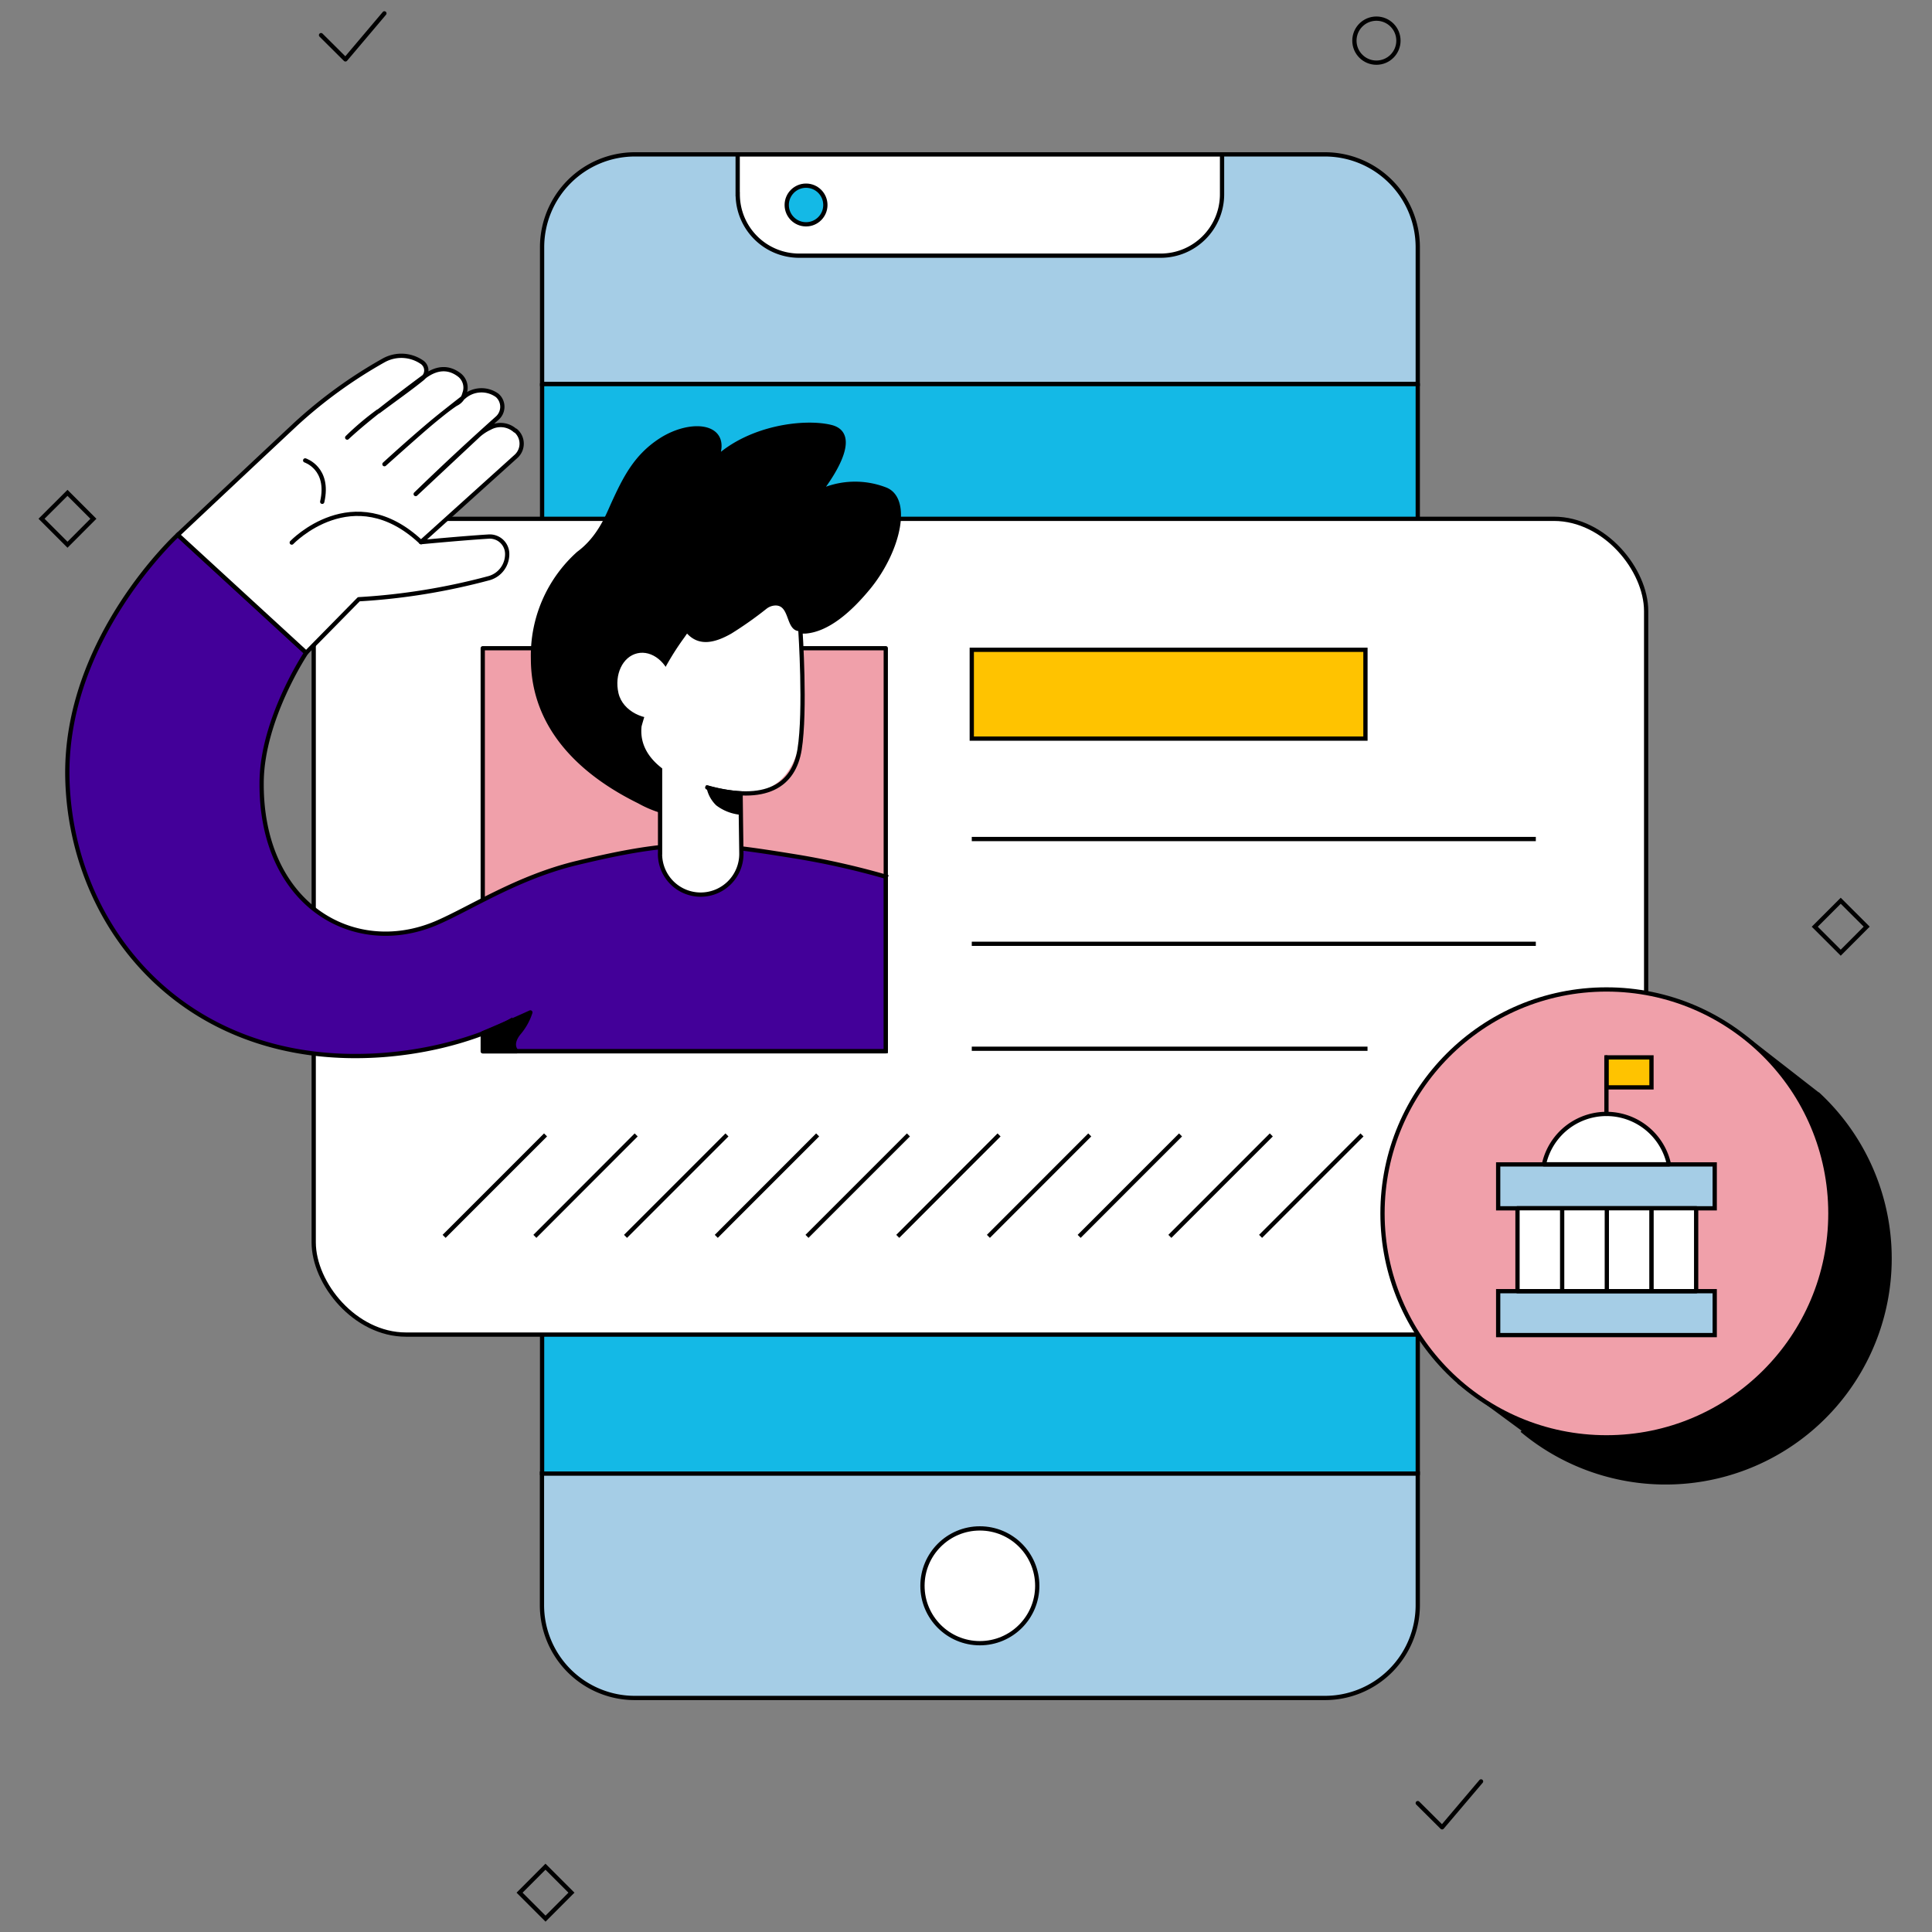
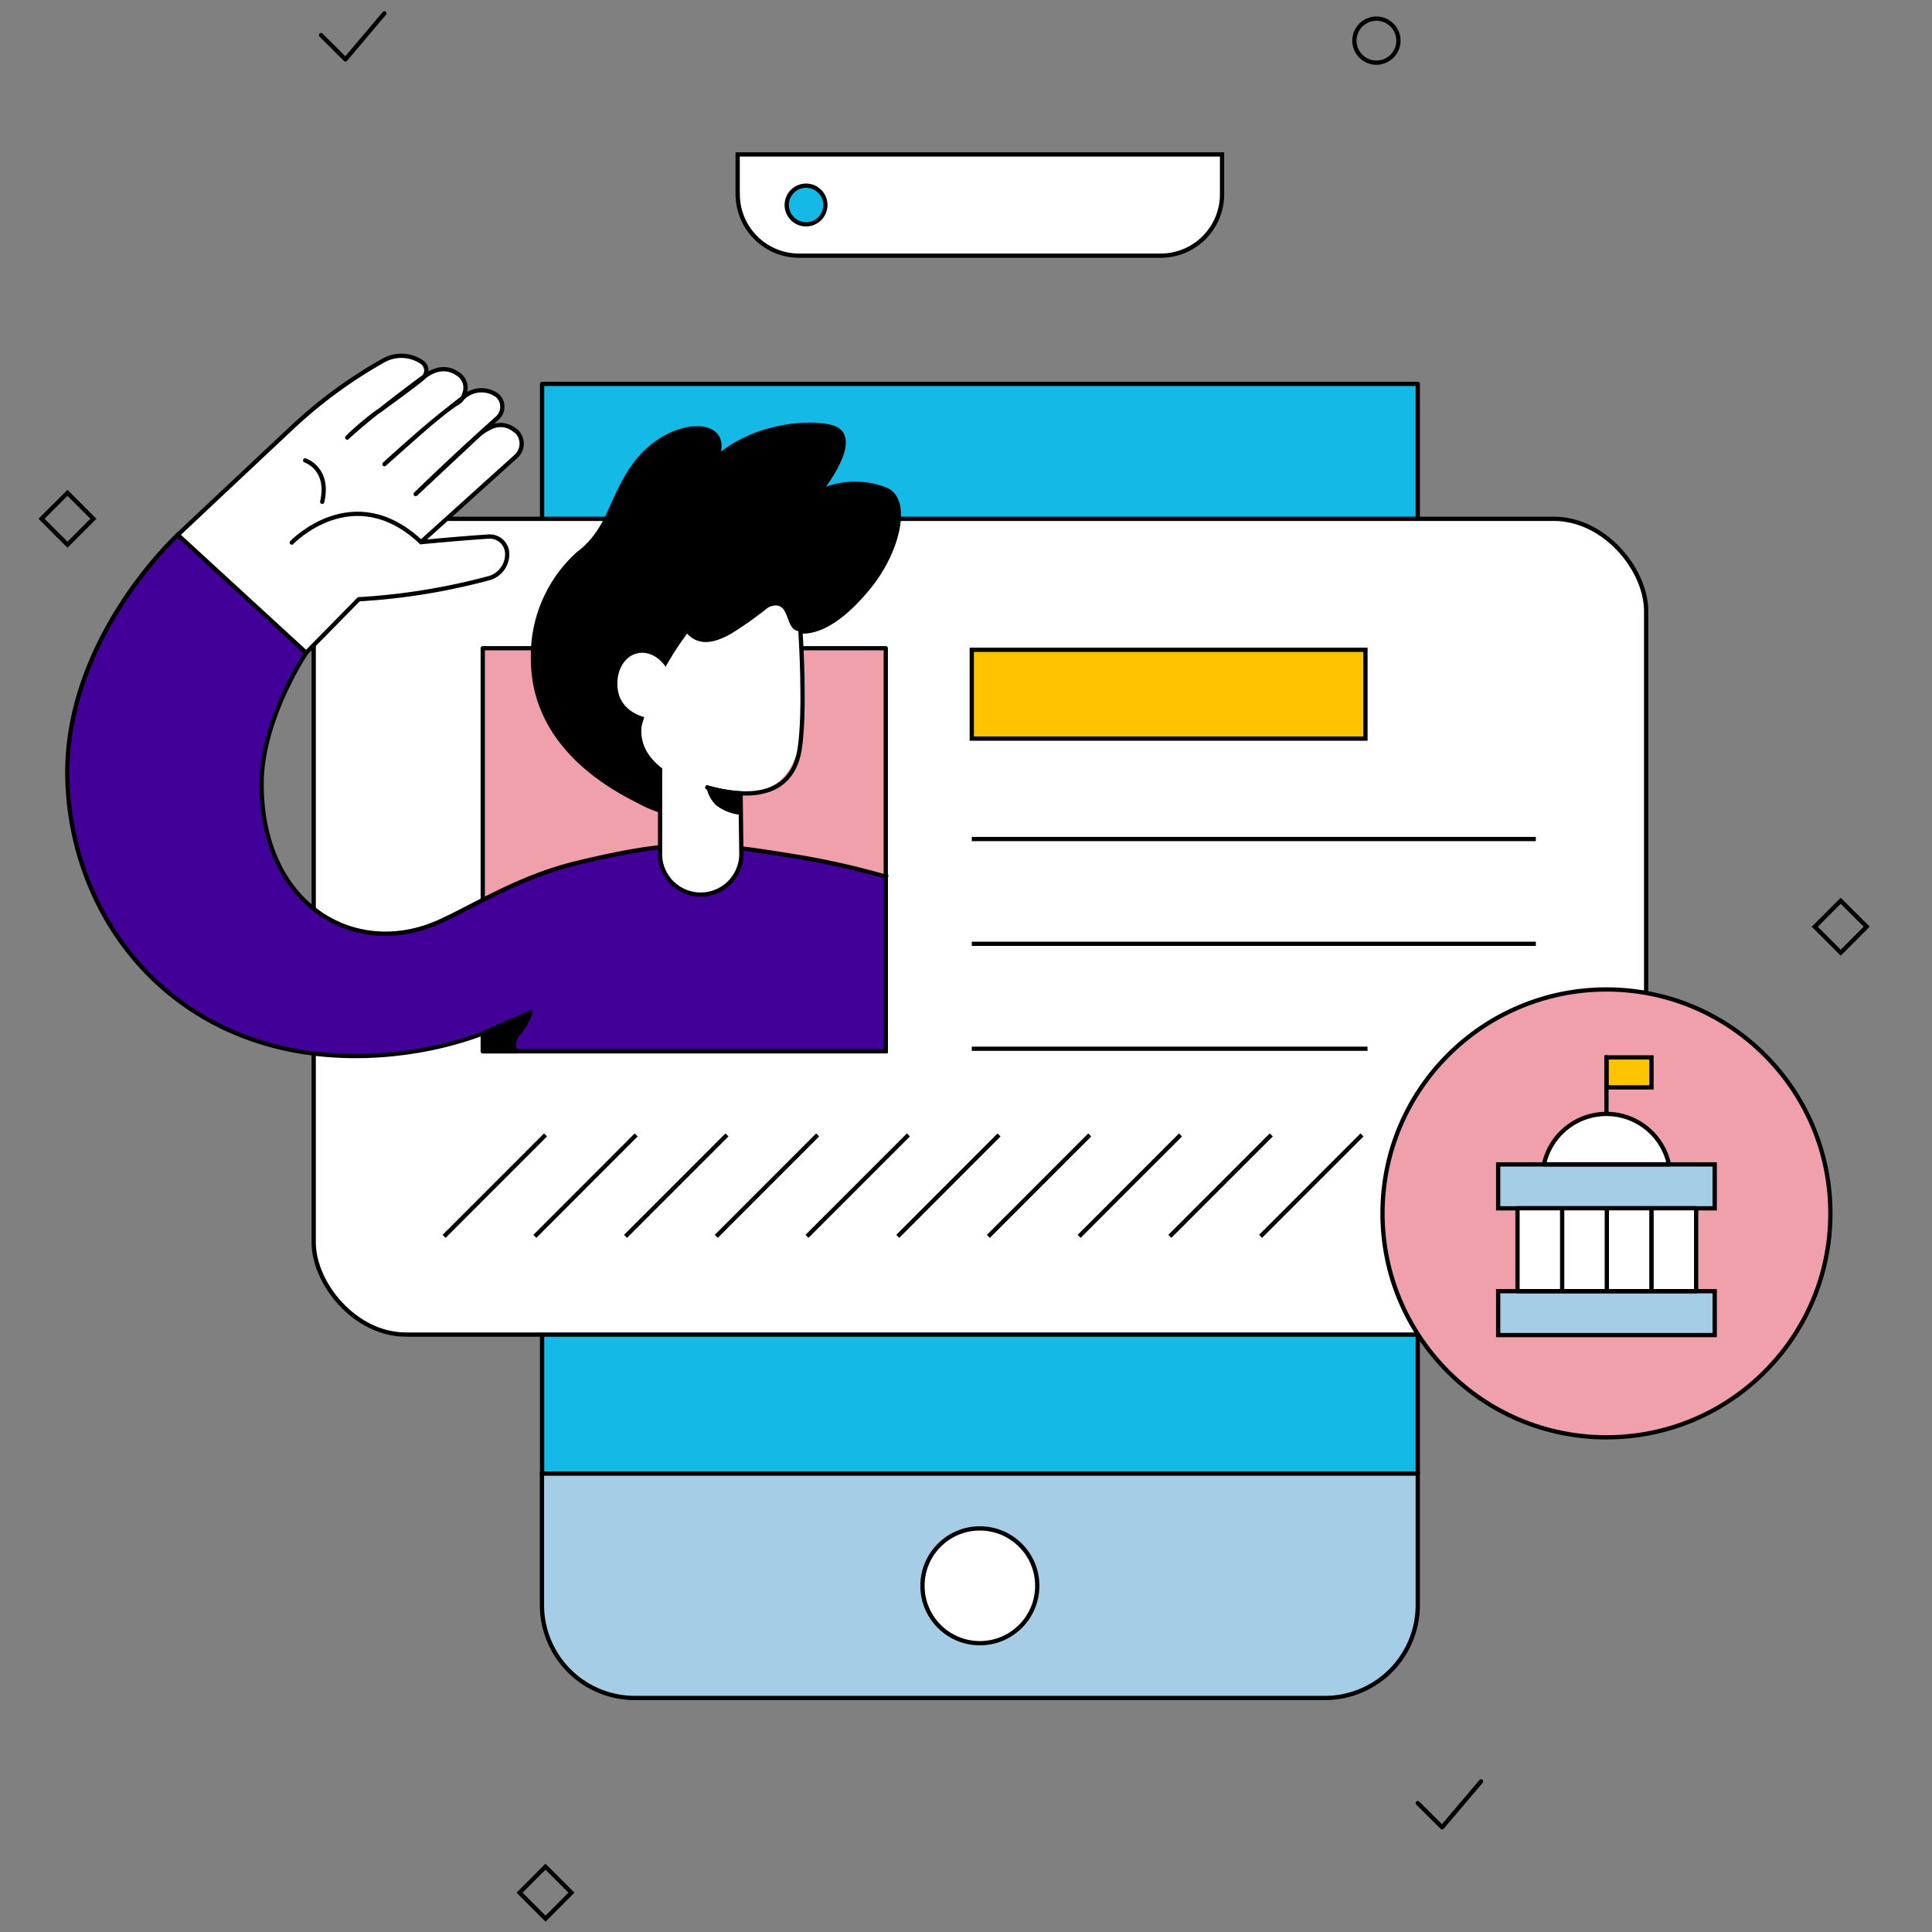
<svg xmlns="http://www.w3.org/2000/svg" width="308" height="308" viewBox="0 0 308 308">
  <rect x="0" y="0" width="308" height="308" fill="#808080" stroke="none" />
  <g fill="none" fill-rule="evenodd">
    <path stroke="#000" stroke-width=".68" fill="#FFF" fill-rule="nonzero" d="M96.83 145.23l5 5m0-5l-5 5" />
    <path stroke="#000" stroke-width=".68" fill="#14B9E6" fill-rule="nonzero" stroke-linecap="round" stroke-linejoin="round" d="M86.42 61.2h139.6v173.86H86.42z" />
-     <path d="M226.02 39.41V61.2H86.42V39.41a14.8 14.8 0 0114.78-14.8h110a14.8 14.8 0 0114.82 14.8z" stroke="#000" stroke-width=".68" fill="#A5CDE6" fill-rule="nonzero" />
    <path d="M117.6 30.96v-6.34h77.22v6.34c0 5.41-4.38 9.8-9.79 9.8H127.4a9.79 9.79 0 01-9.79-9.8z" stroke="#000" stroke-width=".68" fill="#FFF" fill-rule="nonzero" />
    <circle stroke="#000" stroke-width=".68" fill="#14B9E6" fill-rule="nonzero" stroke-linecap="round" stroke-linejoin="round" cx="128.5" cy="32.68" r="3.08" />
    <path d="M226.02 234.92v20.97a14.8 14.8 0 01-14.82 14.8h-110a14.8 14.8 0 01-14.8-14.8v-20.97h139.62z" stroke="#000" stroke-width=".68" fill="#A5CDE6" fill-rule="nonzero" />
    <circle stroke="#000" stroke-width=".68" fill="#FFF" fill-rule="nonzero" cx="156.21" cy="252.81" r="9.15" />
    <circle stroke="#000" stroke-width=".68" cx="219.43" cy="6.48" r="3.51" />
    <rect stroke="#000" stroke-width=".68" fill="#FFF" fill-rule="nonzero" x="50.01" y="82.71" width="212.42" height="130.05" rx="14.71" />
    <path stroke="#000" stroke-width=".68" fill="#F0A0AA" fill-rule="nonzero" stroke-linecap="round" stroke-linejoin="round" d="M76.96 103.34h64.25v64.26H76.96z" />
    <path d="M126.38 136.46c-13.68-2.2-18.57-2.7-34.34 1.1-9.64 2.3-17.17 7.35-22.64 9.66-13.2 5.5-27.9-3.14-27.69-22.6.11-10.09 7.1-20.55 7.1-20.55l-20.47-18.8s-18.11 16.58-17.6 38.82c.57 24.04 19.07 46.48 50.46 44.09 12.5-.98 20.1-5.38 20.1-5.38l-.2 4.77h60.1v-27.81a125 125 0 00-14.82-3.3z" stroke="#000" stroke-width=".68" fill="#430099" fill-rule="nonzero" />
    <path d="M138.6 93.5c-3.19 3.92-6.75 6.92-10.24 7.17h-.94c-2.2-.1-1.43-4.21-3.87-4.09a2.49 2.49 0 00-1.33.5 59.08 59.08 0 01-5.62 3.91c-2.6 1.5-5.13 2.11-7.06 0l-.4.58-.42.57a43.33 43.33 0 00-6.42 13.66c-.13 2.65 1.44 4.1 3.3 5.98.62.64.7 7.58.2 7.6a17.6 17.6 0 01-3.9-1.61c-8.8-4.32-16.93-11.52-16.93-22.77a21.84 21.84 0 017.26-16.77c3.3-2.43 4.67-6 5.5-7.84 1.9-4.16 3.61-7.6 7.55-10.18 4.9-3.19 11.09-2.52 8.99 2.82 5.5-5 14.11-5.96 18.18-4.96 4.28 1.03.93 6.8-1.77 10.3a13.4 13.4 0 0110.4-.37c3.96 1.44 2.3 9.54-2.48 15.5z" stroke="#000" stroke-width=".68" fill="#000" fill-rule="nonzero" />
    <path d="M105.23 136.11v-18.29h12.71l.25 18.2a6.49 6.49 0 01-6.49 6.6 6.48 6.48 0 01-6.48-6.5z" stroke="#000" stroke-width=".68" fill="#FFF" fill-rule="nonzero" />
    <path d="M107.1 108.55c.69 2.98.51 5.32-1.83 5.86s-5.97-.91-6.67-3.9c-.69-2.97.66-5.82 3-6.36 2.35-.54 4.8 1.45 5.5 4.4z" fill="#FFF" fill-rule="nonzero" />
    <path d="M127.6 118.07c-1.1 4.98-3.65 8.32-9.13 8.4h-.4a26.97 26.97 0 01-3.09-.23c-2.36-.29-13.5-2.97-12.7-10.45a43.33 43.33 0 016.44-13.64l.41-.57.4-.58c1.94 2.1 4.47 1.48 7.07 0a59.08 59.08 0 005.62-3.97c.39-.3.85-.47 1.33-.5 2.44-.13 1.62 3.98 3.87 4.09h.26l.27 7.2c.16 3.94.32 7.3-.35 10.25z" fill="#FFF" fill-rule="nonzero" />
    <path d="M127.6 100.48s.86 12.82-.13 19c-.92 5.69-5.3 8.66-14.72 6.06" stroke="#000" stroke-width=".68" stroke-linecap="round" stroke-linejoin="round" />
    <path d="M114.4 128.13a5.02 5.02 0 01-1.4-2.5c1.65.46 3.35.74 5.06.85v3.07a7.17 7.17 0 01-3.66-1.42z" stroke="#000" stroke-width=".68" fill="#000" fill-rule="nonzero" />
    <path stroke="#000" stroke-width=".68" fill="#FFF" fill-rule="nonzero" d="M154.92 133.76h89.92m-89.92 16.7h89.92m-89.92 16.73h63.09M70.8 197.1l16.17-16.17m-1.7 16.17l16.15-16.17m-1.7 16.17l16.17-16.17m-1.7 16.17l16.16-16.17m-1.7 16.17l16.17-16.17m-1.7 16.17l16.15-16.17m-1.7 16.17l16.16-16.17m-1.69 16.17l16.16-16.17m-1.7 16.17l16.17-16.17m-1.71 16.17l16.17-16.17" />
    <path stroke="#000" stroke-width=".68" fill="#FFC300" fill-rule="nonzero" d="M154.92 103.59h62.76v14.16h-62.76z" />
-     <path d="M289.8 174.47l-11.31-8.8-2.2 2.7a36.3 36.3 0 00-6.53-.6 35.7 35.7 0 00-33.36 48.4l-3.6 4.3 13.89 10.22-4.04-2.67a35.7 35.7 0 0047.2-53.54h-.04z" stroke="#000" stroke-width=".68" fill="#000" fill-rule="nonzero" />
    <circle stroke="#000" stroke-width=".68" fill="#F0A0AA" fill-rule="nonzero" stroke-linecap="round" stroke-linejoin="round" cx="256.1" cy="193.44" r="35.7" />
    <path stroke="#000" stroke-width=".68" d="M91.1 301.73l-4.13 4.14-4.14-4.14 4.13-4.14zm206.49-154l-4.14 4.15-4.14-4.14 4.14-4.14zM14.89 82.7l-4.13 4.14-4.14-4.14 4.14-4.13z" />
    <path stroke="#000" stroke-width=".68" fill="#A5CDE6" fill-rule="nonzero" d="M238.84 185.63h34.52v7h-34.52zm0 20.21h34.52v7h-34.52z" />
    <path stroke="#000" stroke-width=".68" fill="#FFF" fill-rule="nonzero" stroke-linecap="round" stroke-linejoin="round" d="M241.92 192.62h7.12v13.22h-7.12zm7.12 0h7.12v13.22h-7.12zm7.12 0h7.11v13.22h-7.11zm7.13 0h7.11v13.22h-7.11zm2.77-7h-19.92a10.19 10.19 0 0119.92 0h0z" />
    <path stroke="#000" stroke-width=".68" fill="#FFC300" fill-rule="nonzero" d="M256.1 168.57h7.18v4.78h-7.18z" />
    <path stroke="#000" stroke-width=".68" fill="#F0A0AA" fill-rule="nonzero" stroke-linecap="round" stroke-linejoin="round" d="M256.1 177.57v-9" />
    <path stroke="#000" stroke-width=".68" stroke-linecap="round" stroke-linejoin="round" d="M51.18 5.6l3.89 3.87 6.21-7.34m164.74 285.32l3.88 3.86 6.21-7.32" />
    <path d="M28.34 85.26l20.47 18.8 8.39-8.53c7.03-.4 14-1.54 20.8-3.37a3.97 3.97 0 002.85-4.05 2.78 2.78 0 00-2.95-2.57c-4.2.26-10.8.89-10.8.89l15.18-13.69a2.73 2.73 0 00-.09-4.1h-.07a3.49 3.49 0 00-4.02-.44 7.33 7.33 0 00-2.03 1.39l-9.8 9.17a434 434 0 0113-12.1 2.42 2.42 0 000-3.62 4.26 4.26 0 00-5.36.28s-4.16 3.23-5.5 4.4c-1.78 1.5-7.12 6.28-7.12 6.28s8.25-7.58 11.38-9.6a2.48 2.48 0 001.38-1.7 2.57 2.57 0 00-.75-2.87c-1.62-1.28-3.47-1.35-5.5.1l-.23.19-.2.2c-2 1.63-4.6 3.45-7 5.25a273.1 273.1 0 017.2-5.5c.16-.16.27-.36.33-.58.2-.7-.1-1.43-.71-1.8a5.8 5.8 0 00-6.04-.23 74.86 74.86 0 00-13.96 10.11 8311.89 8311.89 0 00-18.85 17.7zm27.01-15.5a44.63 44.63 0 014.93-4.17c-3.08 2.43-4.64 3.9-4.93 4.17z" stroke="#000" stroke-width=".68" fill="#FFF" fill-rule="nonzero" stroke-linecap="round" stroke-linejoin="round" />
    <path d="M48.65 73.4s3.94 1.26 2.72 6.6m-4.86 6.5s9.79-10.27 20.62-.07" stroke="#000" stroke-width=".68" stroke-linecap="round" stroke-linejoin="round" />
    <path d="M77 164.7s4.79-2.02 7.55-3.3a9.6 9.6 0 01-1.85 3.3c-1.52 1.9-.34 2.9-.34 2.9H77v-2.9z" stroke="#000" stroke-width=".68" fill="#000" fill-rule="nonzero" stroke-linecap="round" stroke-linejoin="round" />
-     <path d="M0 0h308v308H0z" />
  </g>
</svg>